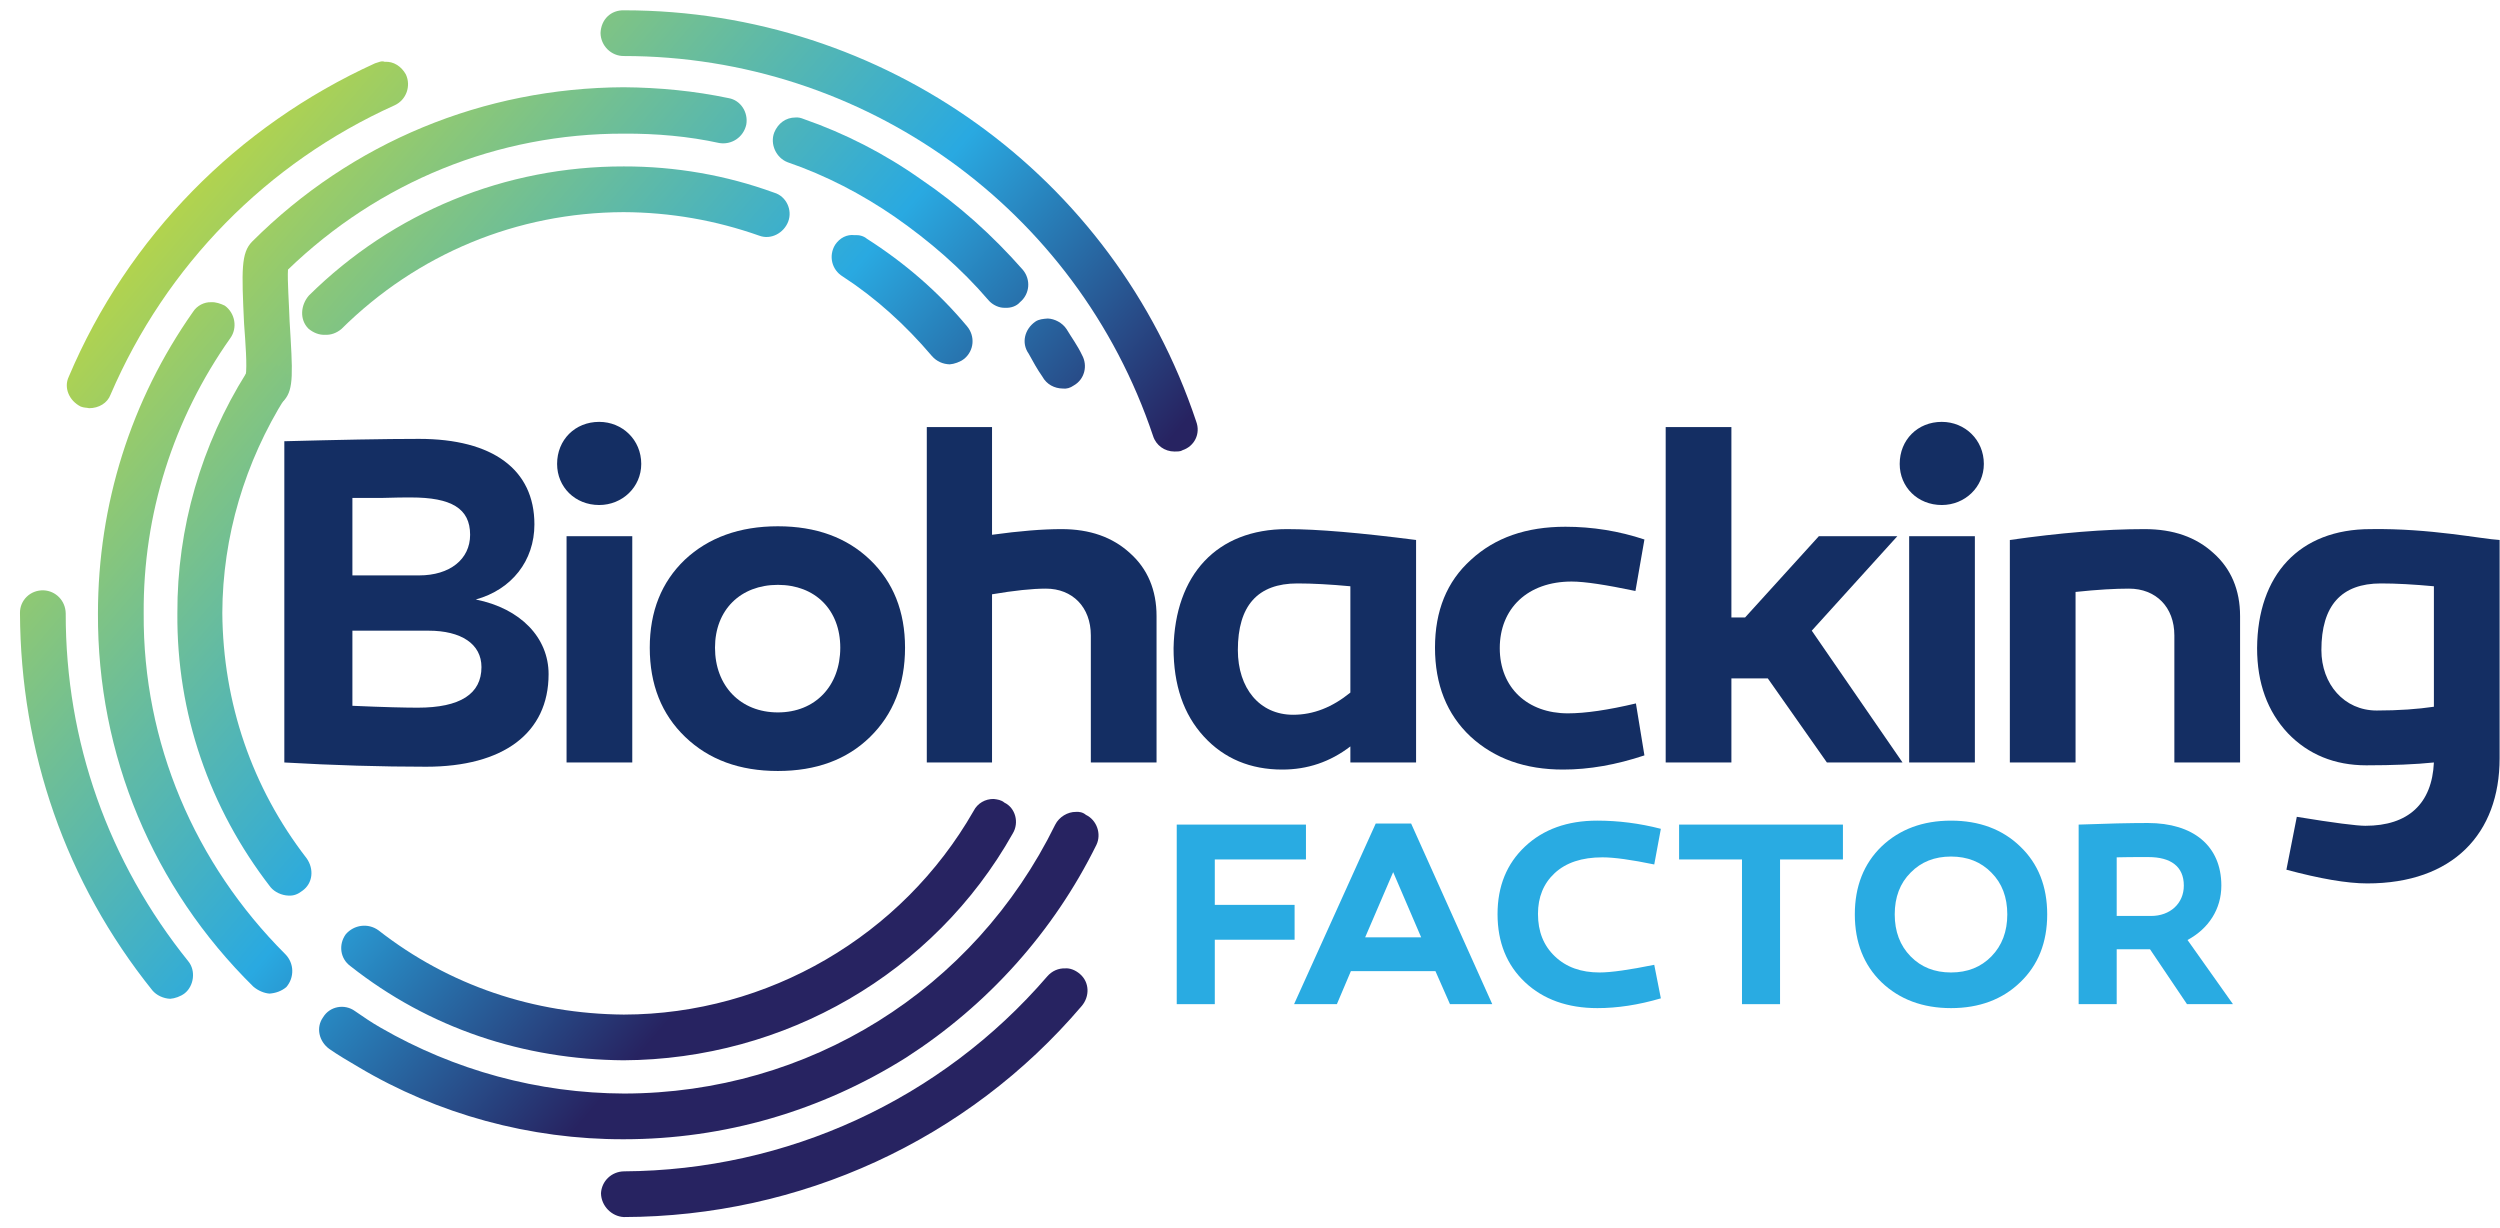
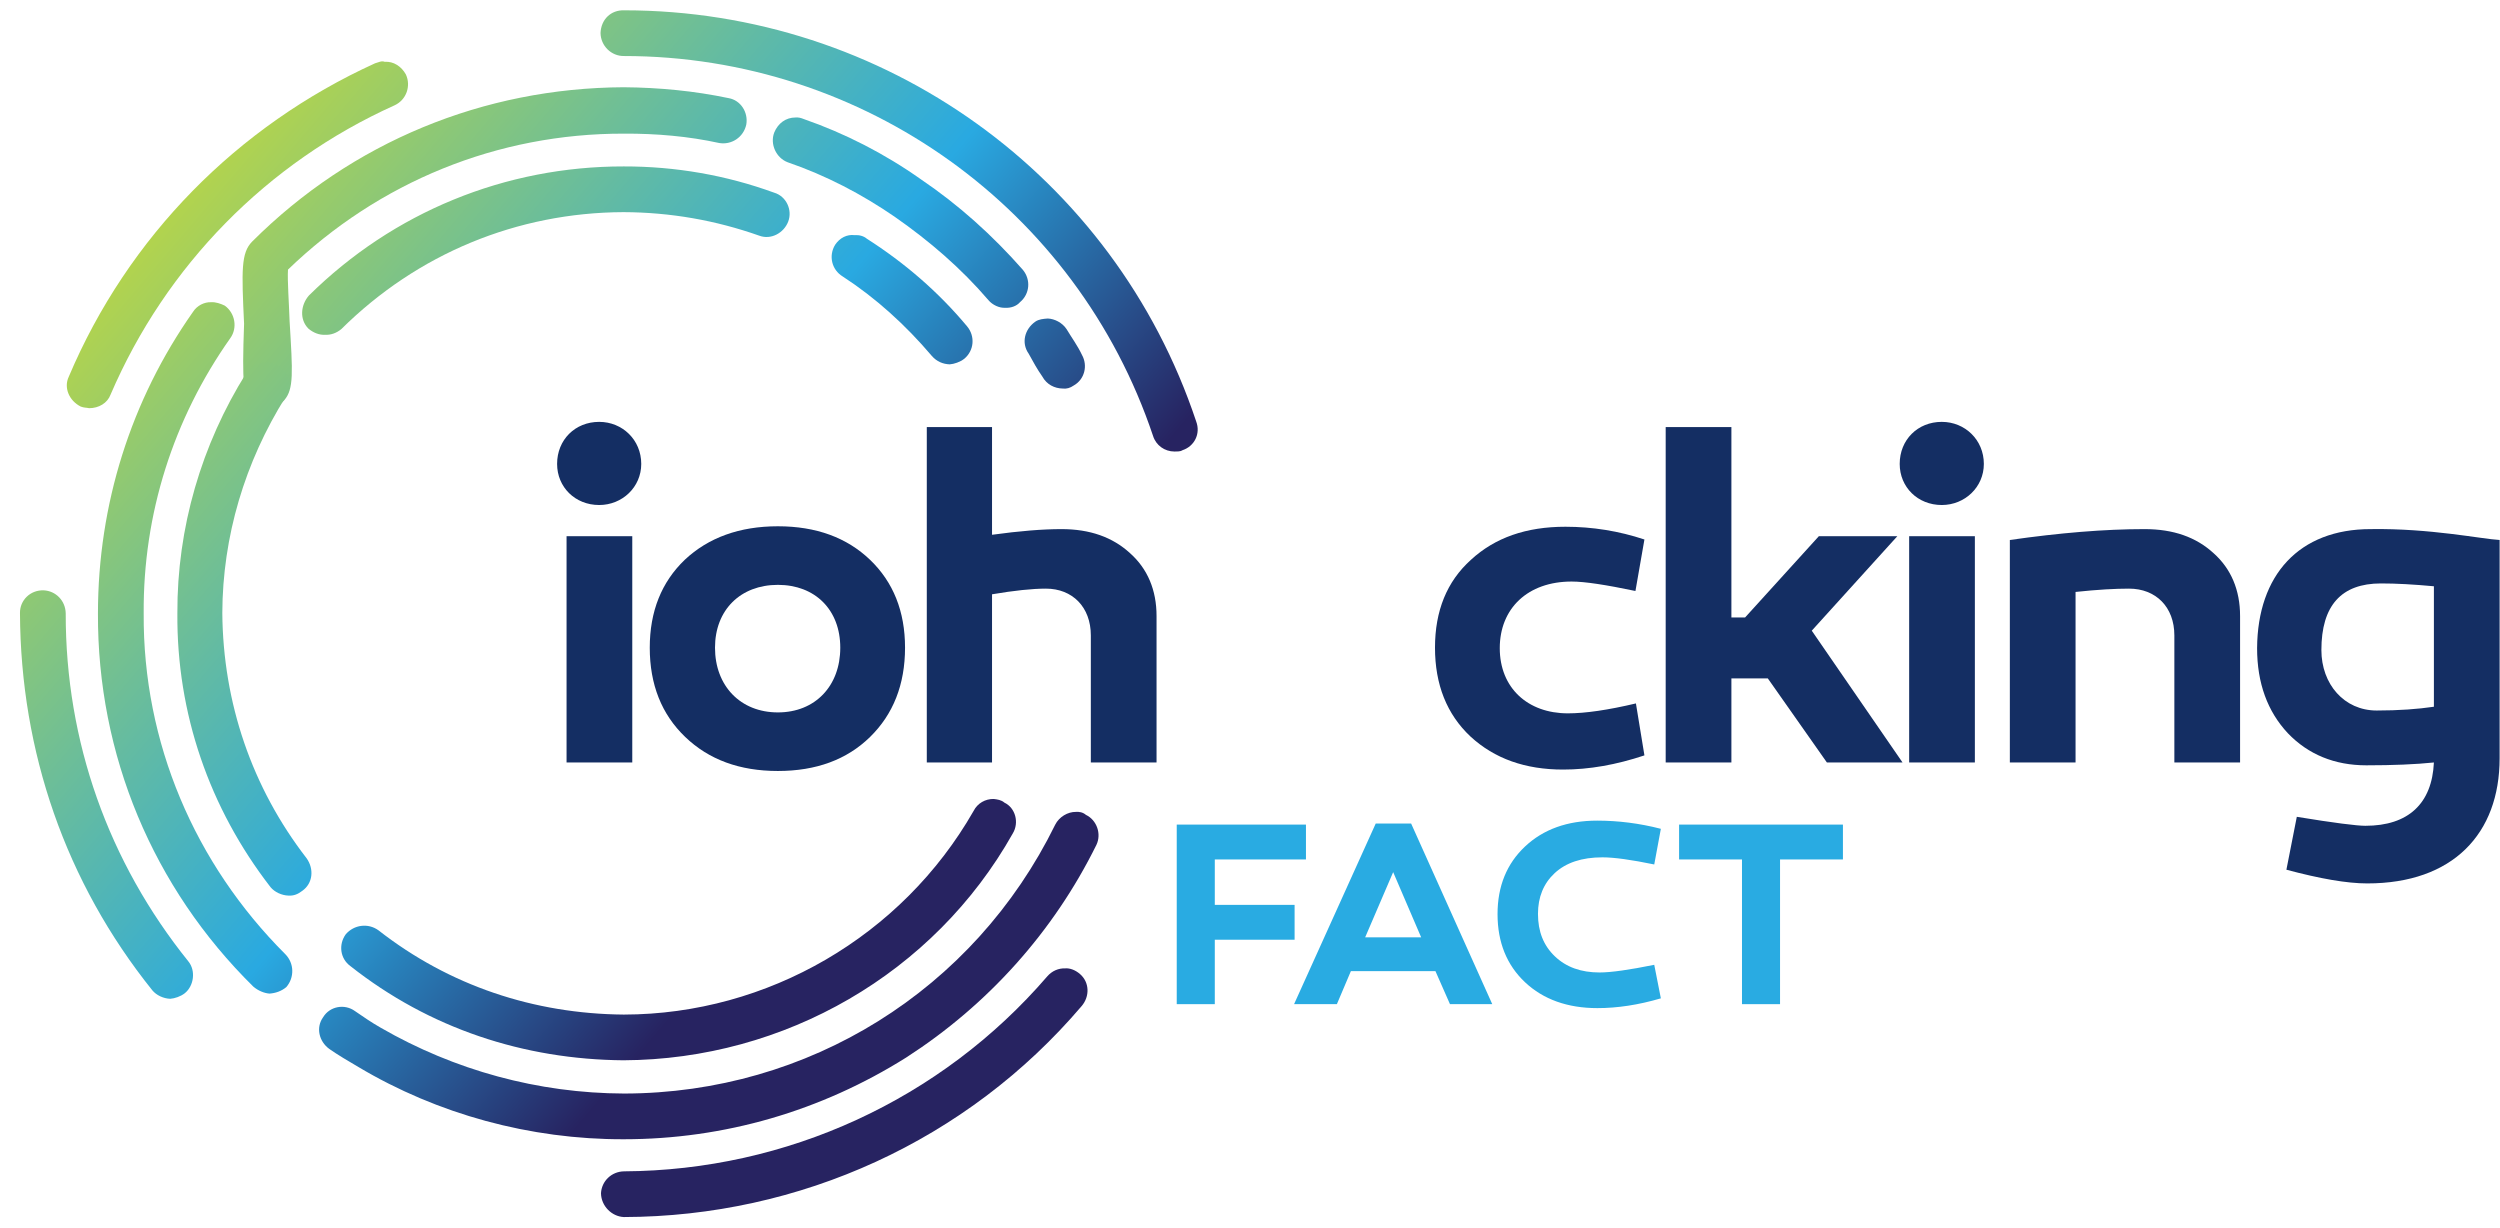
<svg xmlns="http://www.w3.org/2000/svg" xmlns:ns1="http://www.serif.com/" width="100%" height="100%" viewBox="0 0 1394 685" xml:space="preserve" style="fill-rule:evenodd;clip-rule:evenodd;stroke-linejoin:round;stroke-miterlimit:2;">
  <g id="Tavola-da-disegno1" ns1:id="Tavola da disegno1" transform="matrix(1.394,0,0,0.855,0,0)">
    <rect x="0" y="0" width="1000" height="800" style="fill:none;" />
    <clipPath id="_clip1">
      <rect x="0" y="0" width="1000" height="800" />
    </clipPath>
    <g clip-path="url(#_clip1)">
      <g id="Layer-1" ns1:id="Layer 1" transform="matrix(1.435,0,0,2.338,0,0)">
        <g transform="matrix(1,0,0,1,134.206,150.225)">
-           <path d="M0,35.844C0,29.386 -5.667,25.697 -14.758,25.697L-35.975,25.697L-35.975,46.65C-27.146,47.044 -21.084,47.176 -17.79,47.176C-5.93,47.176 0,43.355 0,35.844M-27.673,-11.332L-35.975,-11.332L-35.975,10.279L-17.395,10.279C-8.829,10.279 -3.163,5.799 -3.163,-1.054C-3.163,-8.433 -8.434,-11.464 -19.635,-11.464C-21.347,-11.464 -23.983,-11.464 -27.673,-11.332M18.712,37.82C18.712,54.292 6.062,63.648 -15.418,63.648C-27.936,63.648 -41.114,63.253 -54.951,62.462L-54.951,-27.146C-39.796,-27.541 -27.278,-27.804 -17.395,-27.804C3.162,-27.804 14.759,-19.239 14.759,-3.953C14.759,6.194 8.434,14.232 -1.582,16.999C10.938,19.503 18.712,27.673 18.712,37.82" style="fill:rgb(20,46,99);fill-rule:nonzero;" />
-         </g>
+           </g>
        <g transform="matrix(1,0,0,1,-148.81,-240.707)">
          <path d="M325.053,453.394L306.736,453.394L306.736,390.273L325.053,390.273L325.053,453.394ZM304.1,370.112C304.1,363.391 309.108,358.384 315.828,358.384C322.286,358.384 327.556,363.391 327.556,370.112C327.556,376.569 322.286,381.576 315.828,381.576C309.108,381.576 304.1,376.569 304.1,370.112" style="fill:rgb(20,46,99);fill-rule:nonzero;" />
        </g>
        <g transform="matrix(1,0,0,1,216.829,198.718)">
          <path d="M0,-35.578C-10.41,-35.578 -17.525,-28.594 -17.525,-18.052C-17.525,-7.378 -10.41,0.002 0,0.002C10.411,0.002 17.395,-7.378 17.395,-18.052C17.395,-28.594 10.411,-35.578 0,-35.578M25.696,-42.563C32.153,-36.369 35.447,-28.199 35.447,-18.052C35.447,-7.774 32.153,0.528 25.696,6.853C19.24,13.178 10.674,16.341 0,16.341C-10.673,16.341 -19.239,13.178 -25.828,6.853C-32.417,0.528 -35.711,-7.774 -35.711,-18.052C-35.711,-28.199 -32.417,-36.369 -25.959,-42.563C-19.371,-48.756 -10.673,-51.919 0,-51.919C10.674,-51.919 19.24,-48.756 25.696,-42.563" style="fill:rgb(20,46,99);fill-rule:nonzero;" />
        </g>
        <g transform="matrix(1,0,0,1,315.003,177.503)">
          <path d="M0,-23.193C4.875,-18.844 7.379,-12.915 7.379,-5.667L7.379,35.184L-10.938,35.184L-10.938,-0.264C-10.938,-8.171 -16.077,-13.31 -23.456,-13.31C-27.278,-13.31 -32.285,-12.782 -38.479,-11.729L-38.479,35.184L-56.664,35.184L-56.664,-58.377L-38.479,-58.377L-38.479,-28.332C-30.835,-29.386 -24.378,-29.913 -19.107,-29.913C-11.201,-29.913 -4.876,-27.673 0,-23.193" style="fill:rgb(20,46,99);fill-rule:nonzero;" />
        </g>
        <g transform="matrix(1,0,0,1,345.047,180.929)">
-           <path d="M0,0.396C0,11.069 6.062,18.449 15.417,18.449C21.083,18.449 26.355,16.34 31.363,12.255L31.363,-17.394C25.696,-17.921 20.821,-18.185 16.604,-18.185C5.534,-18.185 0,-11.991 0,0.396M49.679,-30.308L49.679,31.758L31.363,31.758L31.363,27.278C25.696,31.626 19.372,33.735 12.387,33.735C3.557,33.735 -3.822,30.704 -9.488,24.51C-15.155,18.317 -17.922,10.147 -17.922,-0.131C-17.527,-20.557 -5.93,-33.339 13.705,-33.339C22.271,-33.339 34.261,-32.285 49.679,-30.308" style="fill:rgb(20,46,99);fill-rule:nonzero;" />
-         </g>
+           </g>
        <g transform="matrix(1,0,0,1,455.872,196.743)">
          <path d="M0,-31.891C-8.17,-33.603 -14.1,-34.527 -17.789,-34.527C-30.045,-34.527 -37.819,-27.016 -37.819,-15.946C-37.819,-4.876 -30.045,2.239 -18.844,2.239C-13.968,2.239 -7.643,1.316 0.133,-0.529L2.505,13.966C-5.401,16.602 -12.913,17.921 -20.161,17.921C-30.703,17.921 -39.269,14.889 -45.989,8.696C-52.578,2.503 -55.873,-5.799 -55.873,-16.078C-55.873,-26.356 -52.578,-34.527 -45.857,-40.588C-39.137,-46.781 -30.439,-49.812 -19.502,-49.812C-11.99,-49.812 -4.611,-48.626 2.505,-46.254L0,-31.891Z" style="fill:rgb(20,46,99);fill-rule:nonzero;" />
        </g>
        <g transform="matrix(1,0,0,1,486.442,159.581)">
          <path d="M0,12.651L20.557,-10.015L42.433,-10.015L18.58,16.34L43.881,53.106L22.797,53.106L6.326,29.65L-3.822,29.65L-3.822,53.106L-22.139,53.106L-22.139,-40.455L-3.822,-40.455L-3.822,12.651L0,12.651Z" style="fill:rgb(20,46,99);fill-rule:nonzero;" />
        </g>
        <g transform="matrix(1,0,0,1,-148.81,-240.707)">
          <path d="M699.296,453.394L680.979,453.394L680.979,390.273L699.296,390.273L699.296,453.394ZM678.343,370.112C678.343,363.391 683.351,358.384 690.07,358.384C696.528,358.384 701.799,363.391 701.799,370.112C701.799,376.569 696.528,381.576 690.07,381.576C683.351,381.576 678.343,376.569 678.343,370.112" style="fill:rgb(20,46,99);fill-rule:nonzero;" />
        </g>
        <g transform="matrix(1,0,0,1,617.031,205.967)">
          <path d="M0,-51.657C4.877,-47.308 7.38,-41.379 7.38,-34.131L7.38,6.72L-10.938,6.72L-10.938,-28.728C-10.938,-36.635 -16.076,-41.774 -23.588,-41.774C-27.408,-41.774 -32.284,-41.51 -38.479,-40.851L-38.479,6.72L-56.795,6.72L-56.795,-55.346C-42.958,-57.324 -30.439,-58.377 -19.239,-58.377C-11.2,-58.377 -4.875,-56.137 0,-51.657" style="fill:rgb(20,46,99);fill-rule:nonzero;" />
        </g>
        <g transform="matrix(1,0,0,1,647.077,212.423)">
          <path d="M0,-31.098C0,-21.611 6.325,-14.231 15.417,-14.231C21.611,-14.231 26.882,-14.626 31.362,-15.285L31.362,-48.888C25.695,-49.415 20.82,-49.679 16.604,-49.679C5.534,-49.679 0,-43.485 0,-31.098M49.679,-61.802L49.679,-0.922C49.679,20.162 36.634,33.999 12.782,33.999C7.115,33.999 -0.396,32.681 -9.752,30.177L-6.853,15.419C3.557,17.131 9.883,17.923 12.255,17.923C24.246,17.923 30.835,11.728 31.362,0.264C26.223,0.792 20.029,1.055 12.518,1.055C3.689,1.055 -3.69,-1.976 -9.356,-7.906C-15.023,-13.967 -17.922,-21.874 -17.922,-31.625C-17.79,-52.051 -6.194,-64.833 13.704,-64.833C30.308,-65.097 44.672,-62.066 49.679,-61.802" style="fill:rgb(20,46,99);fill-rule:nonzero;" />
        </g>
        <g transform="matrix(1,0,0,1,360.862,257.707)">
          <path d="M0,-5.302L0,4.421L-22.245,4.421L-22.245,22.393L-32.852,22.393L-32.852,-27.695L3.167,-27.695L3.167,-17.971L-22.245,-17.971L-22.245,-5.302L0,-5.302Z" style="fill:rgb(41,171,226);fill-rule:nonzero;" />
        </g>
        <g transform="matrix(1,0,0,1,380.53,248.353)">
          <path d="M0,13.112L15.616,13.112L7.809,-5.082L0,13.112ZM-7.881,31.747L-19.813,31.747L2.947,-18.635L12.816,-18.635L35.43,31.747L23.645,31.747L19.594,22.54L-3.978,22.54L-7.881,31.747Z" style="fill:rgb(41,171,226);fill-rule:nonzero;" />
        </g>
        <g transform="matrix(1,0,0,1,461.114,268.977)">
          <path d="M0,-27.842C-6.408,-29.168 -11.196,-29.831 -14.438,-29.831C-20.182,-29.831 -24.603,-28.358 -27.77,-25.411C-30.863,-22.539 -32.41,-18.708 -32.41,-14.068C-32.41,-9.133 -30.863,-5.229 -27.696,-2.209C-24.528,0.811 -20.404,2.285 -15.247,2.285C-12.007,2.285 -6.923,1.548 0,0.148L1.842,9.503C-4.419,11.345 -10.313,12.228 -15.837,12.228C-24.159,12.228 -30.937,9.798 -36.019,5.01C-41.102,0.221 -43.68,-6.113 -43.68,-13.994C-43.68,-21.802 -41.102,-28.064 -36.019,-32.851C-30.937,-37.639 -24.233,-40.07 -15.91,-40.07C-10.091,-40.07 -4.125,-39.333 1.842,-37.786L0,-27.842Z" style="fill:rgb(41,171,226);fill-rule:nonzero;" />
        </g>
        <g transform="matrix(1,0,0,1,496.179,230.012)">
          <path d="M0,50.088L-10.607,50.088L-10.607,9.724L-28.139,9.724L-28.139,0L17.53,0L17.53,9.724L0,9.724L0,50.088Z" style="fill:rgb(41,171,226);fill-rule:nonzero;" />
        </g>
        <g transform="matrix(1,0,0,1,543.836,238.851)">
-           <path d="M0,32.411C4.567,32.411 8.323,30.937 11.27,27.917C14.216,24.897 15.689,20.993 15.689,16.205C15.689,11.418 14.216,7.514 11.27,4.567C8.323,1.548 4.567,0.074 0,0.074C-4.566,0.074 -8.324,1.548 -11.27,4.567C-14.216,7.514 -15.689,11.418 -15.689,16.205C-15.689,20.993 -14.216,24.897 -11.27,27.917C-8.324,30.937 -4.566,32.411 0,32.411M0,-9.943C7.882,-9.943 14.363,-7.513 19.298,-2.725C24.308,2.062 26.812,8.397 26.812,16.205C26.812,24.014 24.308,30.348 19.298,35.136C14.363,39.924 7.882,42.354 0,42.354C-7.881,42.354 -14.363,39.924 -19.372,35.136C-24.308,30.348 -26.812,24.014 -26.812,16.205C-26.812,8.397 -24.308,2.062 -19.372,-2.725C-14.363,-7.513 -7.881,-9.943 0,-9.943" style="fill:rgb(41,171,226);fill-rule:nonzero;" />
-         </g>
+           </g>
        <g transform="matrix(1,0,0,1,599.597,254.173)">
-           <path d="M0,1.326C5.304,1.326 9.134,-2.136 9.134,-7.145C9.134,-12.522 5.45,-15.1 -0.737,-15.1C-4.641,-15.1 -7.588,-15.1 -9.576,-15.027L-9.576,1.326L0,1.326ZM-0.295,10.607L-9.576,10.607L-9.576,25.928L-20.184,25.928L-20.184,-24.16C-12.375,-24.454 -5.968,-24.602 -0.884,-24.602C11.711,-24.602 19.593,-18.267 19.593,-7.145C19.593,-0.589 16.057,4.861 10.164,8.029L22.834,25.928L10.018,25.928L-0.295,10.607Z" style="fill:rgb(41,171,226);fill-rule:nonzero;" />
-         </g>
+           </g>
        <g transform="matrix(223.278,192.214,192.214,-223.278,-26.641,80.181)">
          <path d="M1.245,0.211C1.245,0.057 1.178,-0.089 1.062,-0.19C1.053,-0.198 1.052,-0.211 1.059,-0.22C1.067,-0.229 1.081,-0.23 1.09,-0.223C1.216,-0.114 1.289,0.044 1.288,0.211C1.288,0.223 1.279,0.233 1.267,0.233C1.261,0.233 1.256,0.231 1.253,0.228C1.248,0.224 1.245,0.218 1.245,0.211Z" style="fill:url(#_Linear2);fill-rule:nonzero;" />
        </g>
        <g transform="matrix(223.278,192.214,192.214,-223.278,-72.259,133.171)">
          <path d="M0.284,0.075C0.37,-0.024 0.483,-0.09 0.612,-0.114C0.618,-0.115 0.625,-0.113 0.63,-0.109C0.633,-0.106 0.636,-0.101 0.637,-0.096C0.639,-0.085 0.631,-0.073 0.62,-0.071C0.501,-0.049 0.396,0.011 0.317,0.103C0.309,0.112 0.296,0.113 0.287,0.106C0.277,0.098 0.276,0.084 0.284,0.075Z" style="fill:url(#_Linear3);fill-rule:nonzero;" />
        </g>
        <g transform="matrix(223.278,192.214,192.214,-223.278,19.943,26.067)">
          <path d="M0.199,0.209C0.139,0.079 0.129,-0.068 0.173,-0.205C0.176,-0.216 0.188,-0.222 0.2,-0.219C0.203,-0.218 0.205,-0.216 0.207,-0.215C0.214,-0.209 0.217,-0.2 0.214,-0.192C0.174,-0.065 0.183,0.071 0.239,0.191C0.244,0.202 0.239,0.215 0.228,0.22C0.22,0.223 0.211,0.222 0.205,0.216C0.202,0.215 0.201,0.212 0.199,0.209Z" style="fill:url(#_Linear4);fill-rule:nonzero;" />
        </g>
        <g transform="matrix(223.278,192.214,192.214,-223.278,114.87,-84.201)">
          <path d="M0.342,-0.124C0.35,-0.133 0.364,-0.134 0.373,-0.126C0.545,0.022 0.792,0.044 0.987,-0.072C0.995,-0.077 1.005,-0.076 1.012,-0.07C1.014,-0.068 1.016,-0.067 1.017,-0.064C1.023,-0.054 1.02,-0.041 1.009,-0.035C0.798,0.091 0.531,0.067 0.345,-0.093C0.335,-0.101 0.334,-0.114 0.342,-0.124Z" style="fill:url(#_Linear5);fill-rule:nonzero;" />
        </g>
        <g transform="matrix(223.278,192.214,192.214,-223.278,-19.939,72.395)">
          <path d="M1.157,0.29C1.201,0.121 1.146,-0.055 1.014,-0.169C0.952,-0.222 0.878,-0.257 0.799,-0.272C0.789,-0.274 0.779,-0.275 0.77,-0.276C0.758,-0.277 0.749,-0.288 0.751,-0.3C0.752,-0.312 0.763,-0.32 0.775,-0.319C0.785,-0.318 0.796,-0.316 0.807,-0.314C0.893,-0.299 0.975,-0.26 1.042,-0.202C1.114,-0.14 1.166,-0.06 1.194,0.031C1.22,0.119 1.222,0.212 1.199,0.301C1.196,0.312 1.184,0.319 1.173,0.316C1.169,0.316 1.166,0.314 1.164,0.312C1.158,0.307 1.155,0.298 1.157,0.29Z" style="fill:url(#_Linear6);fill-rule:nonzero;" />
        </g>
        <g transform="matrix(223.278,192.214,192.214,-223.278,-36.31,91.412)">
          <path d="M0.222,0.211C0.232,0.109 0.273,0.014 0.34,-0.064C0.427,-0.166 0.549,-0.227 0.682,-0.236C0.688,-0.236 0.694,-0.234 0.698,-0.231C0.702,-0.227 0.705,-0.222 0.706,-0.216C0.706,-0.204 0.697,-0.194 0.685,-0.193C0.564,-0.184 0.452,-0.129 0.373,-0.036C0.311,0.035 0.274,0.122 0.265,0.215C0.264,0.227 0.253,0.236 0.241,0.235C0.237,0.234 0.232,0.232 0.229,0.229C0.224,0.225 0.221,0.218 0.222,0.211Z" style="fill:url(#_Linear7);fill-rule:nonzero;" />
        </g>
        <g transform="matrix(223.278,192.214,192.214,-223.278,48.817,-7.473)">
-           <path d="M0.221,-0.145C0.22,-0.16 0.231,-0.172 0.266,-0.209C0.278,-0.221 0.295,-0.238 0.299,-0.245C0.302,-0.254 0.31,-0.261 0.32,-0.261C0.325,-0.261 0.33,-0.259 0.334,-0.256C0.339,-0.252 0.342,-0.246 0.342,-0.239C0.342,-0.225 0.331,-0.214 0.297,-0.179C0.286,-0.167 0.27,-0.151 0.264,-0.143C0.275,-0.024 0.33,0.084 0.421,0.162C0.444,0.182 0.469,0.2 0.495,0.214C0.505,0.22 0.509,0.233 0.503,0.244C0.497,0.254 0.484,0.258 0.474,0.252C0.445,0.236 0.418,0.217 0.392,0.195C0.292,0.108 0.231,-0.012 0.221,-0.145Z" style="fill:url(#_Linear8);fill-rule:nonzero;" />
+           <path d="M0.221,-0.145C0.22,-0.16 0.231,-0.172 0.266,-0.209C0.302,-0.254 0.31,-0.261 0.32,-0.261C0.325,-0.261 0.33,-0.259 0.334,-0.256C0.339,-0.252 0.342,-0.246 0.342,-0.239C0.342,-0.225 0.331,-0.214 0.297,-0.179C0.286,-0.167 0.27,-0.151 0.264,-0.143C0.275,-0.024 0.33,0.084 0.421,0.162C0.444,0.182 0.469,0.2 0.495,0.214C0.505,0.22 0.509,0.233 0.503,0.244C0.497,0.254 0.484,0.258 0.474,0.252C0.445,0.236 0.418,0.217 0.392,0.195C0.292,0.108 0.231,-0.012 0.221,-0.145Z" style="fill:url(#_Linear8);fill-rule:nonzero;" />
        </g>
        <g transform="matrix(223.278,192.214,192.214,-223.278,102.147,-69.422)">
          <path d="M0.528,-0.022C0.532,-0.033 0.545,-0.039 0.556,-0.035C0.591,-0.021 0.629,-0.012 0.667,-0.008C0.706,-0.004 0.746,-0.004 0.785,-0.01C0.791,-0.011 0.798,-0.009 0.802,-0.005C0.806,-0.002 0.809,0.003 0.809,0.008C0.811,0.02 0.803,0.031 0.791,0.033C0.748,0.039 0.705,0.04 0.662,0.035C0.62,0.031 0.579,0.021 0.541,0.006C0.538,0.005 0.536,0.004 0.534,0.002C0.527,-0.004 0.525,-0.013 0.528,-0.022Z" style="fill:url(#_Linear9);fill-rule:nonzero;" />
        </g>
        <g transform="matrix(223.278,192.214,192.214,-223.278,100.692,-67.732)">
          <path d="M0.832,0.011C0.829,-0.001 0.835,-0.013 0.847,-0.016C0.855,-0.019 0.863,-0.022 0.871,-0.024C0.879,-0.027 0.887,-0.025 0.893,-0.02C0.896,-0.018 0.898,-0.015 0.899,-0.011C0.903,-0 0.897,0.012 0.886,0.016C0.877,0.02 0.868,0.022 0.859,0.025C0.852,0.027 0.844,0.025 0.839,0.021C0.836,0.018 0.833,0.015 0.832,0.011Z" style="fill:url(#_Linear10);fill-rule:nonzero;" />
        </g>
        <g transform="matrix(223.278,192.214,192.214,-223.278,-16.966,68.942)">
          <path d="M1.09,0.234C1.116,0.1 1.068,-0.039 0.965,-0.128C0.9,-0.183 0.822,-0.215 0.737,-0.219C0.725,-0.22 0.716,-0.23 0.716,-0.242C0.717,-0.254 0.727,-0.263 0.739,-0.262C0.834,-0.258 0.921,-0.222 0.993,-0.161C1.108,-0.061 1.162,0.093 1.132,0.242C1.13,0.254 1.118,0.262 1.107,0.259C1.103,0.259 1.1,0.257 1.097,0.255C1.091,0.25 1.088,0.242 1.09,0.234Z" style="fill:url(#_Linear11);fill-rule:nonzero;" />
        </g>
        <g transform="matrix(223.278,192.214,192.214,-223.278,-29.396,83.381)">
          <path d="M0.298,0.164C0.31,0.085 0.344,0.01 0.397,-0.051C0.458,-0.123 0.54,-0.171 0.633,-0.19C0.639,-0.191 0.646,-0.189 0.651,-0.185C0.655,-0.182 0.657,-0.178 0.658,-0.173C0.661,-0.161 0.653,-0.15 0.641,-0.147C0.558,-0.13 0.485,-0.087 0.429,-0.023C0.382,0.032 0.352,0.099 0.341,0.171C0.34,0.182 0.329,0.191 0.317,0.189C0.313,0.188 0.309,0.187 0.306,0.184C0.3,0.179 0.297,0.172 0.298,0.164Z" style="fill:url(#_Linear12);fill-rule:nonzero;" />
        </g>
        <g transform="matrix(223.278,192.214,192.214,-223.278,53.288,-12.666)">
          <path d="M0.295,-0.172C0.295,-0.184 0.303,-0.195 0.315,-0.196C0.321,-0.196 0.327,-0.194 0.331,-0.19C0.335,-0.187 0.338,-0.182 0.339,-0.176C0.347,-0.075 0.393,0.016 0.469,0.082C0.503,0.111 0.54,0.133 0.581,0.149C0.592,0.153 0.597,0.166 0.593,0.177C0.589,0.188 0.576,0.194 0.565,0.189C0.52,0.172 0.478,0.147 0.441,0.115C0.356,0.042 0.304,-0.06 0.295,-0.172Z" style="fill:url(#_Linear13);fill-rule:nonzero;" />
        </g>
        <g transform="matrix(223.278,192.214,192.214,-223.278,90.617,-56.029)">
          <path d="M0.641,-0.005C0.643,-0.017 0.654,-0.025 0.666,-0.023C0.703,-0.018 0.741,-0.019 0.779,-0.025C0.786,-0.026 0.792,-0.024 0.797,-0.02C0.8,-0.017 0.803,-0.012 0.804,-0.007C0.806,0.005 0.798,0.016 0.786,0.018C0.744,0.025 0.702,0.025 0.66,0.019C0.656,0.019 0.652,0.017 0.649,0.014C0.643,0.01 0.64,0.003 0.641,-0.005Z" style="fill:url(#_Linear14);fill-rule:nonzero;" />
        </g>
      </g>
    </g>
  </g>
  <defs>
    <linearGradient id="_Linear2" x1="0" y1="0" x2="1" y2="0" gradientUnits="userSpaceOnUse" gradientTransform="matrix(1,0,0,-1,0,0.003)">
      <stop offset="0" style="stop-color:rgb(216,223,37);stop-opacity:1" />
      <stop offset="0.67" style="stop-color:rgb(41,169,225);stop-opacity:1" />
      <stop offset="1" style="stop-color:rgb(39,35,97);stop-opacity:1" />
    </linearGradient>
    <linearGradient id="_Linear3" x1="0" y1="0" x2="1" y2="0" gradientUnits="userSpaceOnUse" gradientTransform="matrix(1,0,0,-1,0,-0.002)">
      <stop offset="0" style="stop-color:rgb(216,223,37);stop-opacity:1" />
      <stop offset="0.67" style="stop-color:rgb(41,169,225);stop-opacity:1" />
      <stop offset="1" style="stop-color:rgb(39,35,97);stop-opacity:1" />
    </linearGradient>
    <linearGradient id="_Linear4" x1="0" y1="0" x2="1" y2="0" gradientUnits="userSpaceOnUse" gradientTransform="matrix(1,0,0,-1,0,0.001)">
      <stop offset="0" style="stop-color:rgb(216,223,37);stop-opacity:1" />
      <stop offset="0.67" style="stop-color:rgb(41,169,225);stop-opacity:1" />
      <stop offset="1" style="stop-color:rgb(39,35,97);stop-opacity:1" />
    </linearGradient>
    <linearGradient id="_Linear5" x1="0" y1="0" x2="1" y2="0" gradientUnits="userSpaceOnUse" gradientTransform="matrix(1,0,0,-1,0,-0.043)">
      <stop offset="0" style="stop-color:rgb(216,223,37);stop-opacity:1" />
      <stop offset="0.67" style="stop-color:rgb(41,169,225);stop-opacity:1" />
      <stop offset="1" style="stop-color:rgb(39,35,97);stop-opacity:1" />
    </linearGradient>
    <linearGradient id="_Linear6" x1="0" y1="0" x2="1" y2="0" gradientUnits="userSpaceOnUse" gradientTransform="matrix(1,0,0,-1,0,-0.001)">
      <stop offset="0" style="stop-color:rgb(216,223,37);stop-opacity:1" />
      <stop offset="0.67" style="stop-color:rgb(41,169,225);stop-opacity:1" />
      <stop offset="1" style="stop-color:rgb(39,35,97);stop-opacity:1" />
    </linearGradient>
    <linearGradient id="_Linear7" x1="0" y1="0" x2="1" y2="0" gradientUnits="userSpaceOnUse" gradientTransform="matrix(1,0,0,-1,0,-0.001)">
      <stop offset="0" style="stop-color:rgb(216,223,37);stop-opacity:1" />
      <stop offset="0.67" style="stop-color:rgb(41,169,225);stop-opacity:1" />
      <stop offset="1" style="stop-color:rgb(39,35,97);stop-opacity:1" />
    </linearGradient>
    <linearGradient id="_Linear8" x1="0" y1="0" x2="1" y2="0" gradientUnits="userSpaceOnUse" gradientTransform="matrix(1,0,0,-1,0,-0.003)">
      <stop offset="0" style="stop-color:rgb(216,223,37);stop-opacity:1" />
      <stop offset="0.67" style="stop-color:rgb(41,169,225);stop-opacity:1" />
      <stop offset="1" style="stop-color:rgb(39,35,97);stop-opacity:1" />
    </linearGradient>
    <linearGradient id="_Linear9" x1="0" y1="0" x2="1" y2="0" gradientUnits="userSpaceOnUse" gradientTransform="matrix(1,0,0,-1,0,0.001)">
      <stop offset="0" style="stop-color:rgb(216,223,37);stop-opacity:1" />
      <stop offset="0.67" style="stop-color:rgb(41,169,225);stop-opacity:1" />
      <stop offset="1" style="stop-color:rgb(39,35,97);stop-opacity:1" />
    </linearGradient>
    <linearGradient id="_Linear10" x1="0" y1="0" x2="1" y2="0" gradientUnits="userSpaceOnUse" gradientTransform="matrix(1,0,0,-1,0,0)">
      <stop offset="0" style="stop-color:rgb(216,223,37);stop-opacity:1" />
      <stop offset="0.67" style="stop-color:rgb(41,169,225);stop-opacity:1" />
      <stop offset="1" style="stop-color:rgb(39,35,97);stop-opacity:1" />
    </linearGradient>
    <linearGradient id="_Linear11" x1="0" y1="0" x2="1" y2="0" gradientUnits="userSpaceOnUse" gradientTransform="matrix(1,0,0,-1,0,-0.001)">
      <stop offset="0" style="stop-color:rgb(216,223,37);stop-opacity:1" />
      <stop offset="0.67" style="stop-color:rgb(41,169,225);stop-opacity:1" />
      <stop offset="1" style="stop-color:rgb(39,35,97);stop-opacity:1" />
    </linearGradient>
    <linearGradient id="_Linear12" x1="0" y1="0" x2="1" y2="0" gradientUnits="userSpaceOnUse" gradientTransform="matrix(1,0,0,-1,0,-0.001)">
      <stop offset="0" style="stop-color:rgb(216,223,37);stop-opacity:1" />
      <stop offset="0.67" style="stop-color:rgb(41,169,225);stop-opacity:1" />
      <stop offset="1" style="stop-color:rgb(39,35,97);stop-opacity:1" />
    </linearGradient>
    <linearGradient id="_Linear13" x1="0" y1="0" x2="1" y2="0" gradientUnits="userSpaceOnUse" gradientTransform="matrix(1,0,0,-1,0,-0.002)">
      <stop offset="0" style="stop-color:rgb(216,223,37);stop-opacity:1" />
      <stop offset="0.67" style="stop-color:rgb(41,169,225);stop-opacity:1" />
      <stop offset="1" style="stop-color:rgb(39,35,97);stop-opacity:1" />
    </linearGradient>
    <linearGradient id="_Linear14" x1="0" y1="0" x2="1" y2="0" gradientUnits="userSpaceOnUse" gradientTransform="matrix(1,0,0,-1,0,-0.001)">
      <stop offset="0" style="stop-color:rgb(216,223,37);stop-opacity:1" />
      <stop offset="0.67" style="stop-color:rgb(41,169,225);stop-opacity:1" />
      <stop offset="1" style="stop-color:rgb(39,35,97);stop-opacity:1" />
    </linearGradient>
  </defs>
</svg>